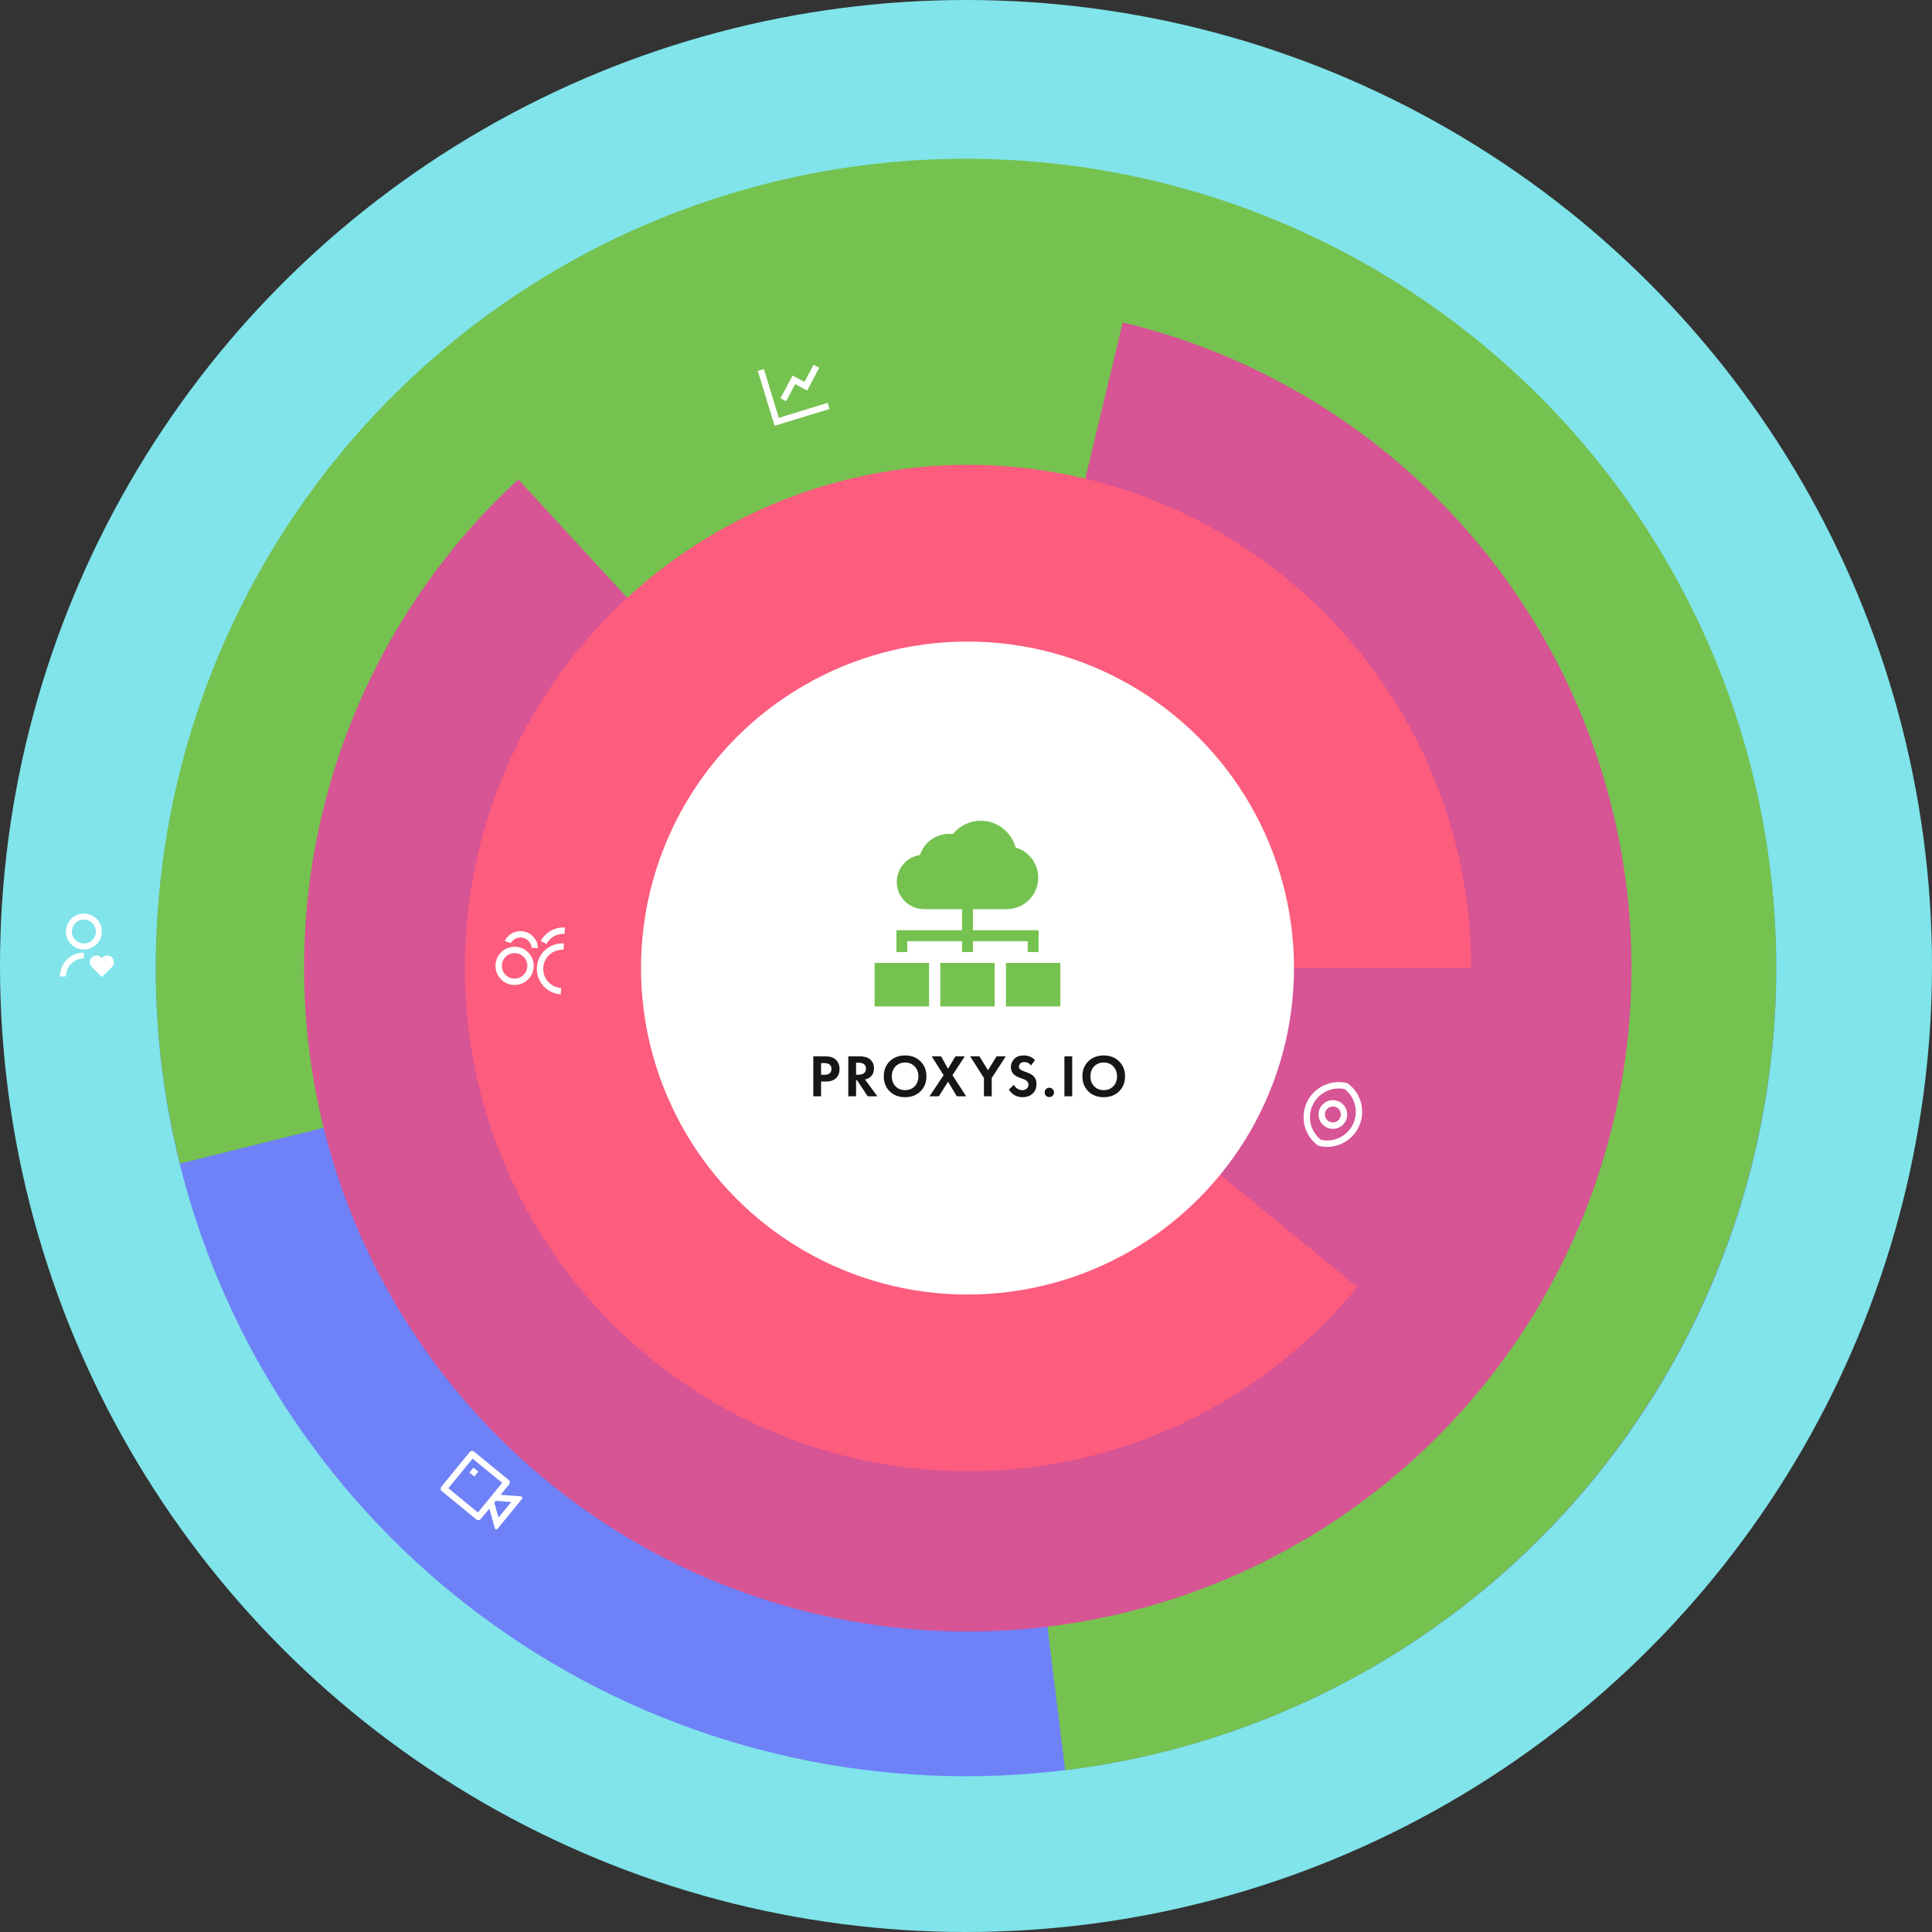
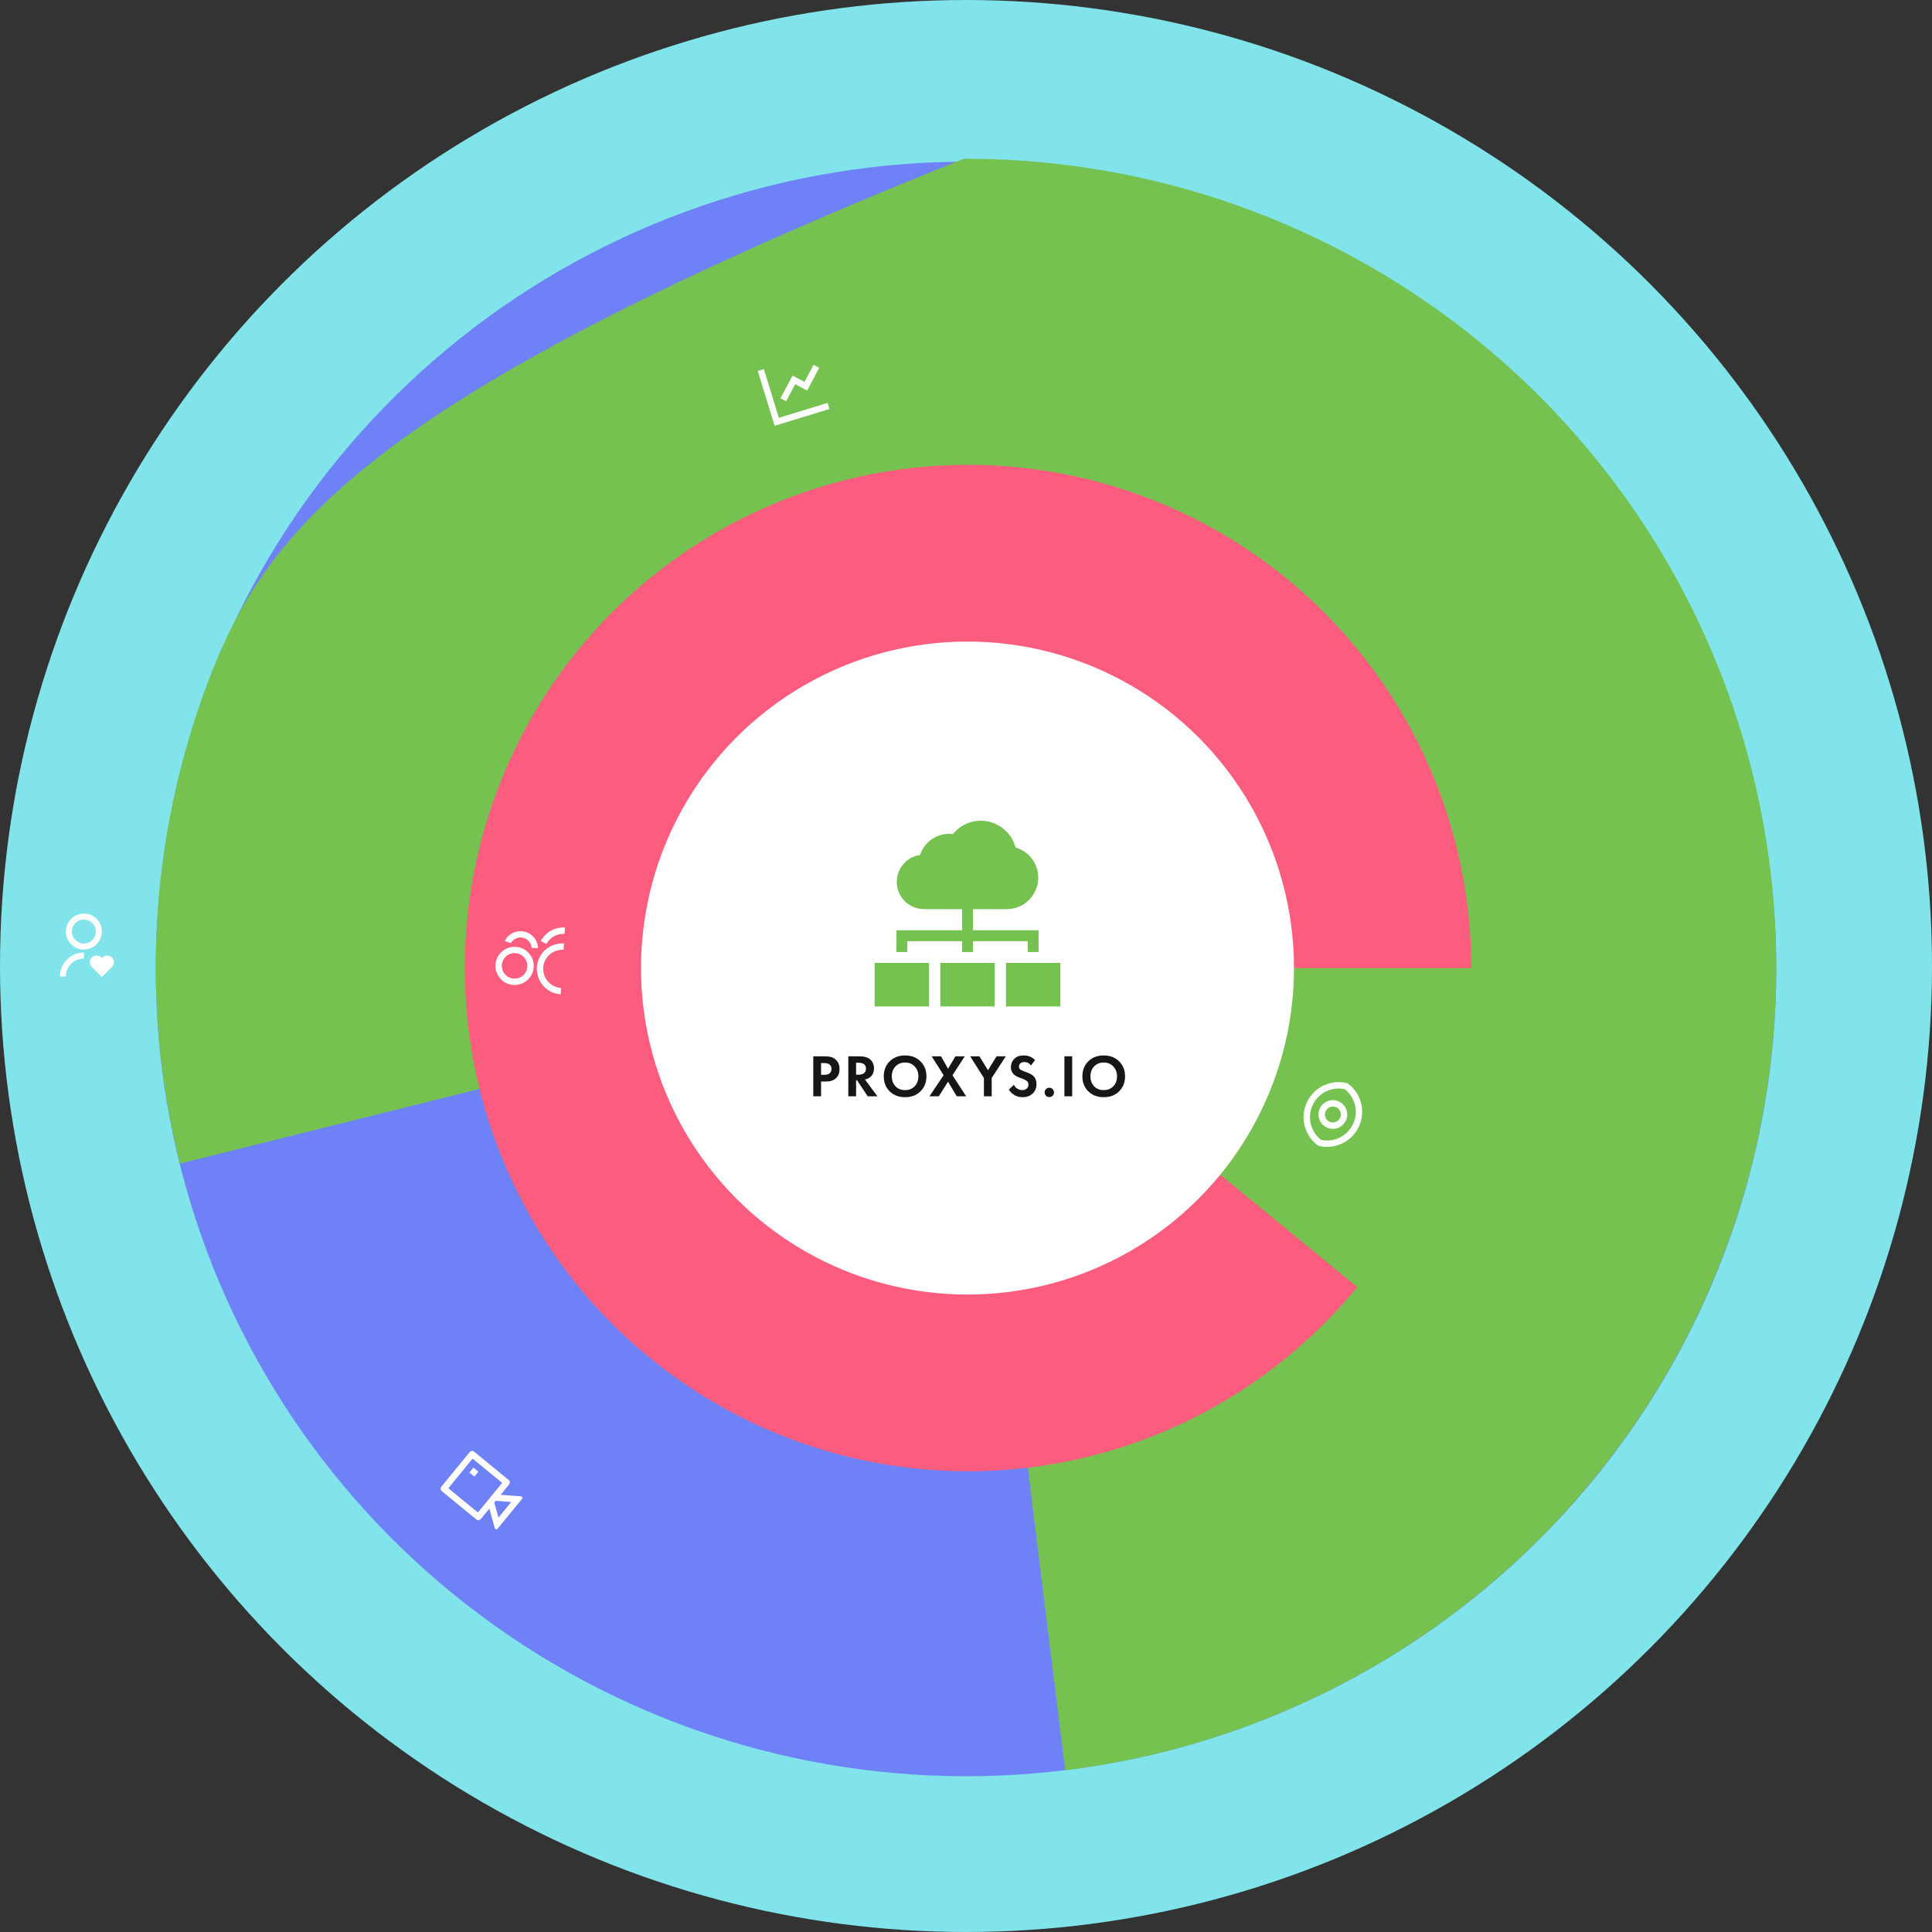
<svg xmlns="http://www.w3.org/2000/svg" width="645" height="645" viewBox="0 0 645 645" fill="none">
  <rect x="0" y="0" width="645" height="645" fill="#333333" stroke="none" />
  <circle cx="322.5" cy="322.5" r="322.5" fill="#80E4EA" />
  <g clip-path="url(#clip0_268_94)">
    <path d="M33.841 319.659L34.017 319.836L34.195 319.659C34.404 319.45 34.652 319.284 34.925 319.171C35.198 319.058 35.49 319 35.786 319C36.081 319 36.374 319.058 36.647 319.171C36.92 319.284 37.168 319.45 37.377 319.659C37.586 319.868 37.752 320.116 37.865 320.389C37.978 320.662 38.036 320.955 38.036 321.25C38.036 321.545 37.978 321.838 37.865 322.111C37.752 322.384 37.586 322.632 37.377 322.841L34.017 326.2L30.659 322.841C30.237 322.419 30 321.847 30 321.25C30 320.653 30.237 320.081 30.659 319.659C31.081 319.237 31.653 319 32.25 319C32.847 319 33.419 319.237 33.841 319.659ZM28 318V320C26.409 320 24.883 320.632 23.757 321.757C22.632 322.883 22 324.409 22 326H20C20 323.922 20.809 321.925 22.256 320.432C23.702 318.94 25.673 318.069 27.75 318.004L28 318ZM28 305C31.315 305 34 307.685 34 311C34.001 312.553 33.399 314.045 32.322 315.163C31.245 316.281 29.776 316.938 28.225 316.996L28 317C24.685 317 22 314.315 22 311C21.999 309.447 22.601 307.955 23.678 306.837C24.755 305.719 26.224 305.062 27.775 305.004L28 305ZM28 307C25.79 307 24 308.79 24 311C24 313.21 25.79 315 28 315C30.21 315 32 313.21 32 311C32 308.79 30.21 307 28 307Z" fill="white" />
  </g>
  <path d="M381.598 60.511C321.15 47.028 257.889 54.623 202.386 82.027C146.884 109.431 102.504 154.984 76.662 211.072C50.821 267.161 45.084 330.386 60.411 390.183C75.738 449.979 111.2 502.723 160.87 539.599C210.54 576.475 271.409 595.25 333.304 592.785C395.198 590.32 454.369 566.765 500.926 526.057C547.483 485.348 578.607 429.953 589.094 369.128C599.582 308.304 588.799 245.736 558.546 191.882L322.5 323.5L381.598 60.511Z" fill="#6F81F7" />
-   <path d="M355.615 591C410.11 584.29 461.268 561.185 502.292 524.756C543.315 488.326 572.261 440.297 585.283 387.052C598.305 333.806 594.785 277.866 575.193 226.665C555.6 175.464 520.862 131.428 475.595 100.408C430.328 69.387 376.675 52.853 321.768 53.001C266.861 53.149 213.299 69.974 168.201 101.238C123.103 132.502 88.604 176.726 69.289 228.032C49.974 279.337 46.758 335.296 60.068 388.47L322.5 323.016L355.615 591Z" fill="#75C250" />
-   <path d="M173.034 160.059C136.674 193.525 112.544 238.186 104.482 286.942C96.419 335.697 104.886 385.748 128.537 429.139C152.188 472.529 189.665 506.768 235.01 526.412C280.355 546.057 330.966 549.979 378.797 537.556C426.627 525.132 468.932 497.076 498.985 457.848C529.039 418.619 545.117 370.47 544.662 321.054C544.208 271.639 527.247 223.794 496.477 185.125C465.707 146.456 422.893 119.182 374.842 107.641L323.092 323.092L173.034 160.059Z" fill="#D75495" />
+   <path d="M355.615 591C410.11 584.29 461.268 561.185 502.292 524.756C543.315 488.326 572.261 440.297 585.283 387.052C598.305 333.806 594.785 277.866 575.193 226.665C555.6 175.464 520.862 131.428 475.595 100.408C430.328 69.387 376.675 52.853 321.768 53.001C123.103 132.502 88.604 176.726 69.289 228.032C49.974 279.337 46.758 335.296 60.068 388.47L322.5 323.016L355.615 591Z" fill="#75C250" />
  <path d="M491.184 323.184C491.184 283.602 477.208 245.292 451.722 215.008C426.236 184.725 390.875 164.412 351.876 157.652C312.876 150.892 272.742 158.119 238.55 178.059C204.359 197.999 178.305 229.37 164.984 266.642C151.663 303.915 151.929 344.693 165.737 381.788C179.544 418.883 206.005 449.911 240.455 469.402C274.904 488.893 315.129 495.595 354.037 488.326C392.945 481.057 428.037 460.284 453.125 429.669L323.184 323.184H491.184Z" fill="#FC5C7D" />
  <circle cx="323" cy="323.184" r="109" fill="white" />
  <g clip-path="url(#clip1_268_94)">
    <path d="M292 321.469H310.164V336H292V321.469Z" fill="#75C250" />
    <path d="M313.918 321.469H332.082V336H313.918V321.469Z" fill="#75C250" />
    <path d="M335.836 321.469H354V336H335.836V321.469Z" fill="#75C250" />
    <path d="M302.898 314.203H321.184V317.836H324.816V314.203H343.102V317.836H346.734V310.57H324.816V303.52H336.116C341.904 303.52 346.613 298.812 346.613 293.024C346.613 288.288 343.507 284.233 339.064 282.945C337.694 277.766 332.91 274 327.459 274C323.784 274 320.375 275.65 318.113 278.472C313.318 277.794 308.575 280.882 307.165 285.427C302.771 286.066 299.387 289.858 299.387 294.426C299.387 299.44 303.466 303.52 308.481 303.52H321.184V310.57H299.266V317.836H302.898V314.203Z" fill="#75C250" />
  </g>
  <path d="M271.52 352.66H275.4C276.227 352.66 276.9 352.733 277.42 352.88C277.953 353.013 278.453 353.28 278.92 353.68C279.827 354.48 280.28 355.553 280.28 356.9C280.28 358.153 279.913 359.147 279.18 359.88C278.393 360.667 277.267 361.06 275.8 361.06H274.12V366H271.52V352.66ZM274.12 354.9V358.82H275.18C275.94 358.82 276.507 358.68 276.88 358.4C277.36 358.027 277.6 357.507 277.6 356.84C277.6 356.187 277.353 355.68 276.86 355.32C276.46 355.04 275.847 354.9 275.02 354.9H274.12ZM283.204 352.66H287.064C288.53 352.66 289.664 352.993 290.464 353.66C291.344 354.407 291.784 355.407 291.784 356.66C291.784 358.047 291.264 359.093 290.224 359.8C289.824 360.08 289.337 360.273 288.764 360.38L292.924 366H289.684L286.124 360.64H285.804V366H283.204V352.66ZM285.804 354.78V358.8H286.544C286.757 358.8 286.964 358.787 287.164 358.76C287.377 358.72 287.65 358.647 287.984 358.54C288.317 358.42 288.584 358.213 288.784 357.92C288.997 357.613 289.104 357.233 289.104 356.78C289.104 356.327 289.004 355.953 288.804 355.66C288.604 355.353 288.337 355.147 288.004 355.04C287.67 354.92 287.404 354.847 287.204 354.82C287.004 354.793 286.797 354.78 286.584 354.78H285.804ZM297.028 354.32C298.361 353.013 300.075 352.36 302.168 352.36C304.261 352.36 305.968 353.013 307.288 354.32C308.621 355.627 309.288 357.3 309.288 359.34C309.288 361.38 308.621 363.053 307.288 364.36C305.968 365.653 304.261 366.3 302.168 366.3C300.075 366.3 298.361 365.653 297.028 364.36C295.708 363.053 295.048 361.38 295.048 359.34C295.048 357.3 295.708 355.627 297.028 354.32ZM298.968 362.66C299.795 363.513 300.861 363.94 302.168 363.94C303.475 363.94 304.541 363.513 305.368 362.66C306.195 361.793 306.608 360.687 306.608 359.34C306.608 357.993 306.188 356.887 305.348 356.02C304.521 355.153 303.461 354.72 302.168 354.72C300.875 354.72 299.808 355.153 298.968 356.02C298.141 356.887 297.728 357.993 297.728 359.34C297.728 360.687 298.141 361.793 298.968 362.66ZM310.308 366L315.028 358.96L311.048 352.66H314.168L316.508 356.8L318.968 352.66H322.088L317.988 358.96L322.548 366H319.428L316.508 361.12L313.428 366H310.308ZM328.481 366V359.9L323.901 352.66H326.981L329.841 357.3L332.701 352.66H335.781L331.081 359.9V366H328.481ZM345.553 353.92L344.193 355.7C343.62 354.94 342.893 354.56 342.013 354.56C341.373 354.56 340.907 354.72 340.613 355.04C340.32 355.347 340.173 355.707 340.173 356.12C340.173 356.48 340.313 356.78 340.593 357.02C340.807 357.22 341.34 357.473 342.193 357.78C343.513 358.233 344.413 358.68 344.893 359.12C345.653 359.8 346.033 360.733 346.033 361.92C346.033 363.227 345.6 364.287 344.733 365.1C343.88 365.9 342.767 366.3 341.393 366.3C339.473 366.3 337.94 365.46 336.793 363.78L338.493 362.16C338.787 362.76 339.193 363.207 339.713 363.5C340.233 363.793 340.76 363.94 341.293 363.94C341.893 363.94 342.387 363.773 342.773 363.44C343.16 363.093 343.353 362.647 343.353 362.1C343.353 361.633 343.18 361.233 342.833 360.9C342.513 360.607 341.827 360.28 340.773 359.92C339.787 359.587 339.047 359.2 338.553 358.76C337.847 358.147 337.493 357.32 337.493 356.28C337.493 355.2 337.86 354.28 338.593 353.52C339.327 352.747 340.387 352.36 341.773 352.36C343.28 352.36 344.54 352.88 345.553 353.92ZM349.197 365.82C348.904 365.513 348.757 365.14 348.757 364.7C348.757 364.26 348.904 363.893 349.197 363.6C349.504 363.293 349.877 363.14 350.317 363.14C350.757 363.14 351.124 363.293 351.417 363.6C351.724 363.893 351.877 364.26 351.877 364.7C351.877 365.14 351.724 365.513 351.417 365.82C351.124 366.113 350.757 366.26 350.317 366.26C349.877 366.26 349.504 366.113 349.197 365.82ZM355.356 352.66H357.956V366H355.356V352.66ZM363.34 354.32C364.674 353.013 366.387 352.36 368.48 352.36C370.574 352.36 372.28 353.013 373.6 354.32C374.934 355.627 375.6 357.3 375.6 359.34C375.6 361.38 374.934 363.053 373.6 364.36C372.28 365.653 370.574 366.3 368.48 366.3C366.387 366.3 364.674 365.653 363.34 364.36C362.02 363.053 361.36 361.38 361.36 359.34C361.36 357.3 362.02 355.627 363.34 354.32ZM365.28 362.66C366.107 363.513 367.174 363.94 368.48 363.94C369.787 363.94 370.854 363.513 371.68 362.66C372.507 361.793 372.92 360.687 372.92 359.34C372.92 357.993 372.5 356.887 371.66 356.02C370.834 355.153 369.774 354.72 368.48 354.72C367.187 354.72 366.12 355.153 365.28 356.02C364.454 356.887 364.04 357.993 364.04 359.34C364.04 360.687 364.454 361.793 365.28 362.66Z" fill="#161616" />
  <g clip-path="url(#clip2_268_94)">
    <path d="M436.3 368.019C438.729 362.818 444.492 360.239 449.854 361.638C454.369 364.852 456.09 370.927 453.661 376.128C451.232 381.329 445.468 383.908 440.106 382.509C435.591 379.295 433.87 373.22 436.3 368.019ZM451.732 375.227C452.65 373.26 452.874 371.039 452.365 368.928C451.857 366.817 450.647 364.942 448.934 363.608C446.813 363.153 444.599 363.43 442.656 364.396C440.713 365.362 439.155 366.958 438.237 368.924C437.319 370.89 437.094 373.109 437.601 375.219C438.108 377.329 439.315 379.204 441.026 380.539C443.148 380.997 445.363 380.721 447.308 379.756C449.253 378.791 450.813 377.194 451.732 375.227ZM449.321 374.101C448.783 375.252 447.81 376.142 446.616 376.576C445.422 377.01 444.104 376.951 442.953 376.414C441.802 375.876 440.911 374.903 440.478 373.709C440.044 372.515 440.102 371.197 440.64 370.046C441.178 368.895 442.15 368.005 443.345 367.571C444.539 367.137 445.856 367.196 447.007 367.733C448.159 368.271 449.049 369.244 449.483 370.438C449.917 371.632 449.858 372.95 449.321 374.101ZM447.391 373.2C447.69 372.56 447.723 371.828 447.482 371.165C447.241 370.501 446.746 369.961 446.106 369.662C445.467 369.364 444.735 369.331 444.072 369.572C443.408 369.813 442.868 370.308 442.569 370.947C442.27 371.587 442.238 372.319 442.479 372.982C442.72 373.646 443.214 374.186 443.854 374.485C444.493 374.784 445.225 374.816 445.889 374.575C446.552 374.334 447.093 373.839 447.391 373.2Z" fill="white" />
  </g>
  <g clip-path="url(#clip3_268_94)">
    <path d="M187.203 331.961C184.949 331.819 182.843 330.788 181.349 329.094C179.855 327.399 179.096 325.181 179.237 322.927C179.379 320.673 180.41 318.567 182.104 317.073C183.799 315.58 186.017 314.82 188.271 314.962L188.137 317.086C186.447 316.98 184.783 317.55 183.513 318.67C182.242 319.791 181.468 321.37 181.362 323.061C181.256 324.751 181.826 326.415 182.946 327.685C184.066 328.956 185.646 329.73 187.336 329.836L187.203 331.961ZM178.175 322.86C177.954 326.382 174.922 329.056 171.4 328.834C167.878 328.613 165.204 325.581 165.426 322.059C165.647 318.537 168.679 315.864 172.201 316.085C175.723 316.306 178.396 319.338 178.175 322.86ZM176.05 322.727C176.198 320.379 174.415 318.358 172.067 318.21C169.719 318.063 167.698 319.845 167.55 322.193C167.403 324.541 169.185 326.562 171.533 326.71C173.881 326.857 175.903 325.075 176.05 322.727ZM180.537 314.173C181.304 312.722 182.472 311.523 183.904 310.721C185.335 309.918 186.967 309.546 188.605 309.649L188.471 311.774C187.243 311.697 186.019 311.976 184.945 312.578C183.872 313.18 182.995 314.079 182.42 315.167L180.537 314.174L180.537 314.173ZM168.496 314.15C169.005 313.107 169.812 312.239 170.814 311.656C171.817 311.072 172.97 310.8 174.128 310.873C175.586 310.964 176.958 311.597 177.973 312.648C178.988 313.698 179.573 315.091 179.615 316.551L177.476 316.417C177.413 315.622 177.096 314.869 176.573 314.268C176.051 313.667 175.349 313.249 174.571 313.076C173.793 312.903 172.981 312.983 172.252 313.306C171.524 313.629 170.918 314.177 170.524 314.869L168.496 314.15Z" fill="white" />
  </g>
  <g clip-path="url(#clip4_268_94)">
    <path d="M167.14 499.043L173.895 499.553C173.992 499.561 174.086 499.595 174.165 499.651C174.244 499.708 174.306 499.785 174.345 499.875C174.383 499.964 174.396 500.063 174.382 500.159C174.369 500.256 174.329 500.347 174.267 500.422L166.119 510.371C166.057 510.446 165.976 510.503 165.884 510.536C165.792 510.568 165.693 510.575 165.598 510.555C165.502 510.535 165.414 510.489 165.343 510.423C165.272 510.356 165.22 510.272 165.194 510.178L163.363 503.655L160.53 507.115C160.351 507.333 160.093 507.471 159.812 507.499C159.531 507.527 159.25 507.442 159.032 507.264L147.502 497.821C147.283 497.642 147.145 497.383 147.117 497.102C147.089 496.821 147.174 496.541 147.352 496.323L156.795 484.792C156.974 484.574 157.233 484.435 157.514 484.408C157.795 484.38 158.075 484.464 158.294 484.643L169.824 494.086C170.042 494.265 170.181 494.523 170.209 494.804C170.236 495.085 170.152 495.366 169.973 495.584L167.14 499.043ZM165.009 501.645L166.415 506.649L170.677 501.445L165.494 501.053L165.01 501.644L165.009 501.645ZM157.768 486.965L149.674 496.848L159.557 504.942L167.651 495.059L157.768 486.965ZM158.066 489.961L159.713 491.31L158.364 492.957L156.717 491.608L158.066 489.961Z" fill="white" />
  </g>
  <g clip-path="url(#clip5_268_94)">
    <path d="M255.024 123.203L260.009 139.489L276.296 134.505L276.919 136.54L258.596 142.148L252.988 123.826L255.024 123.203ZM271.617 121.79L273.497 122.789L269.466 130.376L265.478 128.258L262.445 133.965L260.565 132.966L264.596 125.378L268.585 127.496L271.617 121.79Z" fill="white" />
  </g>
  <defs>
    <clipPath id="clip0_268_94">
      <rect width="24" height="24" fill="white" transform="translate(16 304)" />
    </clipPath>
    <clipPath id="clip1_268_94">
      <rect width="62" height="62" fill="white" transform="translate(292 274)" />
    </clipPath>
    <clipPath id="clip2_268_94">
      <rect width="25.549" height="25.549" fill="white" transform="translate(428 378.242) rotate(-64.964)" />
    </clipPath>
    <clipPath id="clip3_268_94">
      <rect width="25.549" height="25.549" fill="white" transform="translate(163.696 332.617) rotate(-86.405)" />
    </clipPath>
    <clipPath id="clip4_268_94">
      <rect width="25.549" height="25.549" fill="white" transform="translate(159.344 480) rotate(39.317)" />
    </clipPath>
    <clipPath id="clip5_268_94">
      <rect width="25.549" height="25.549" fill="white" transform="translate(249 121.707) rotate(-17.017)" />
    </clipPath>
  </defs>
</svg>